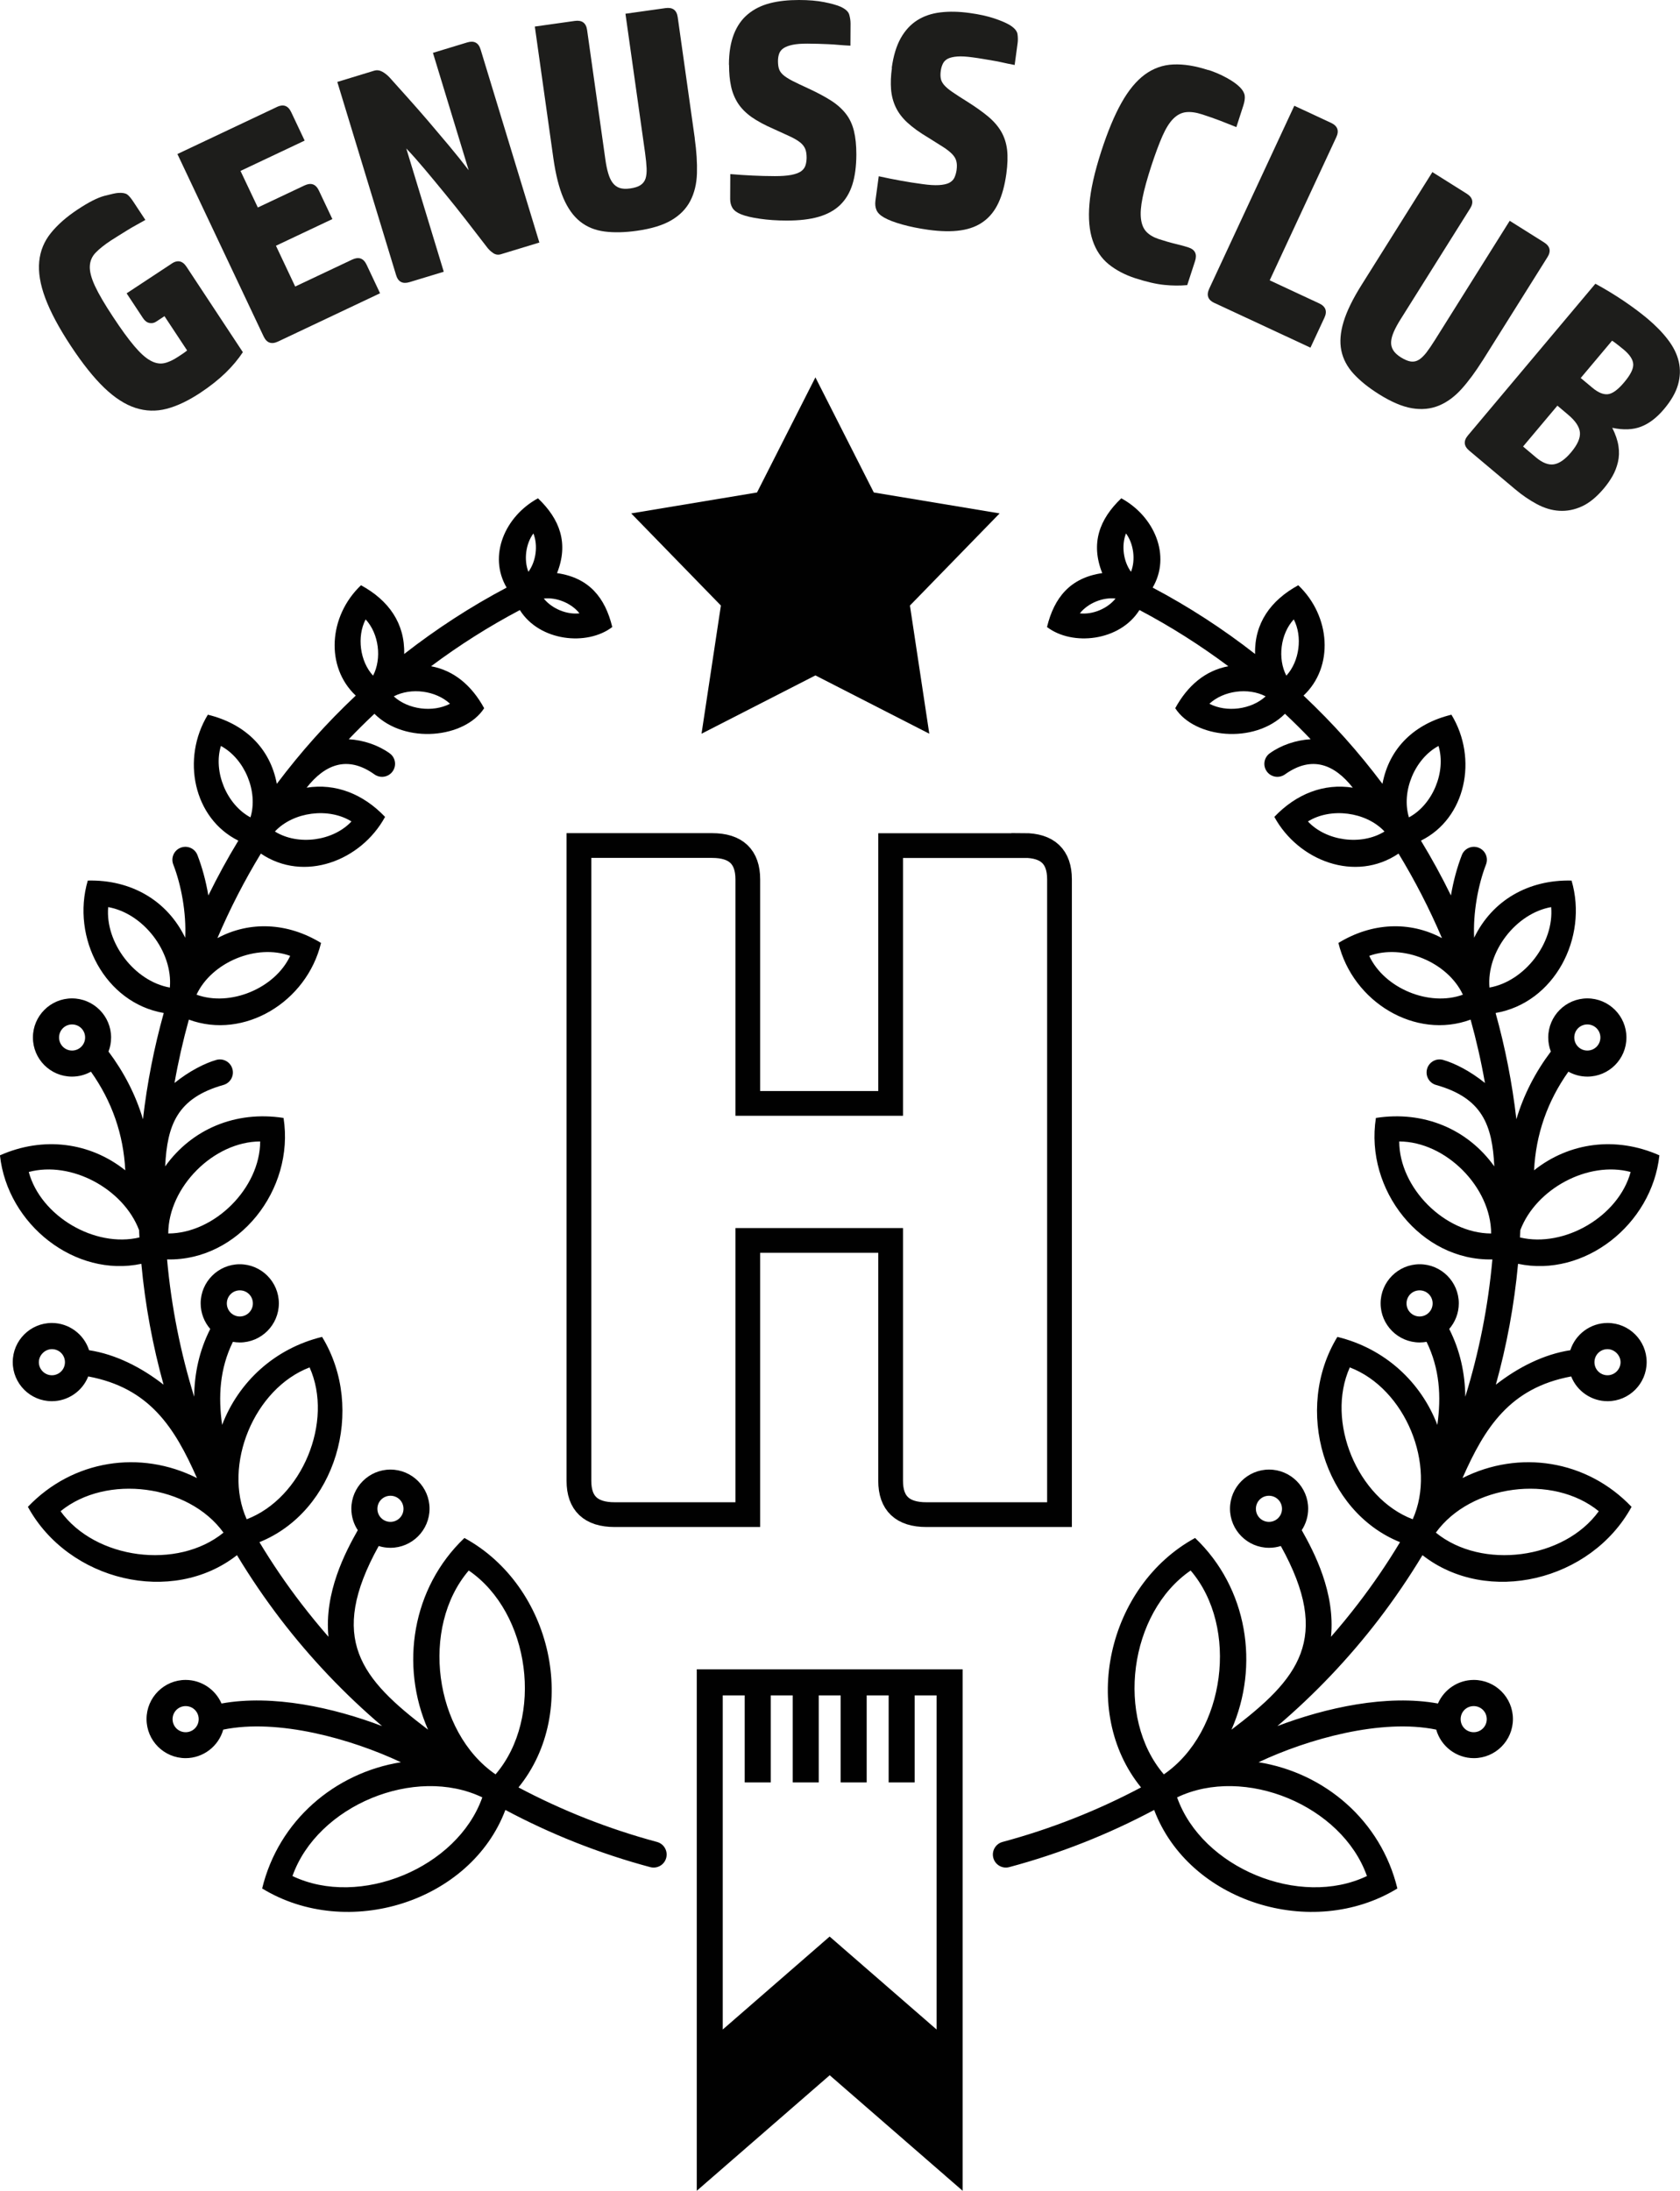
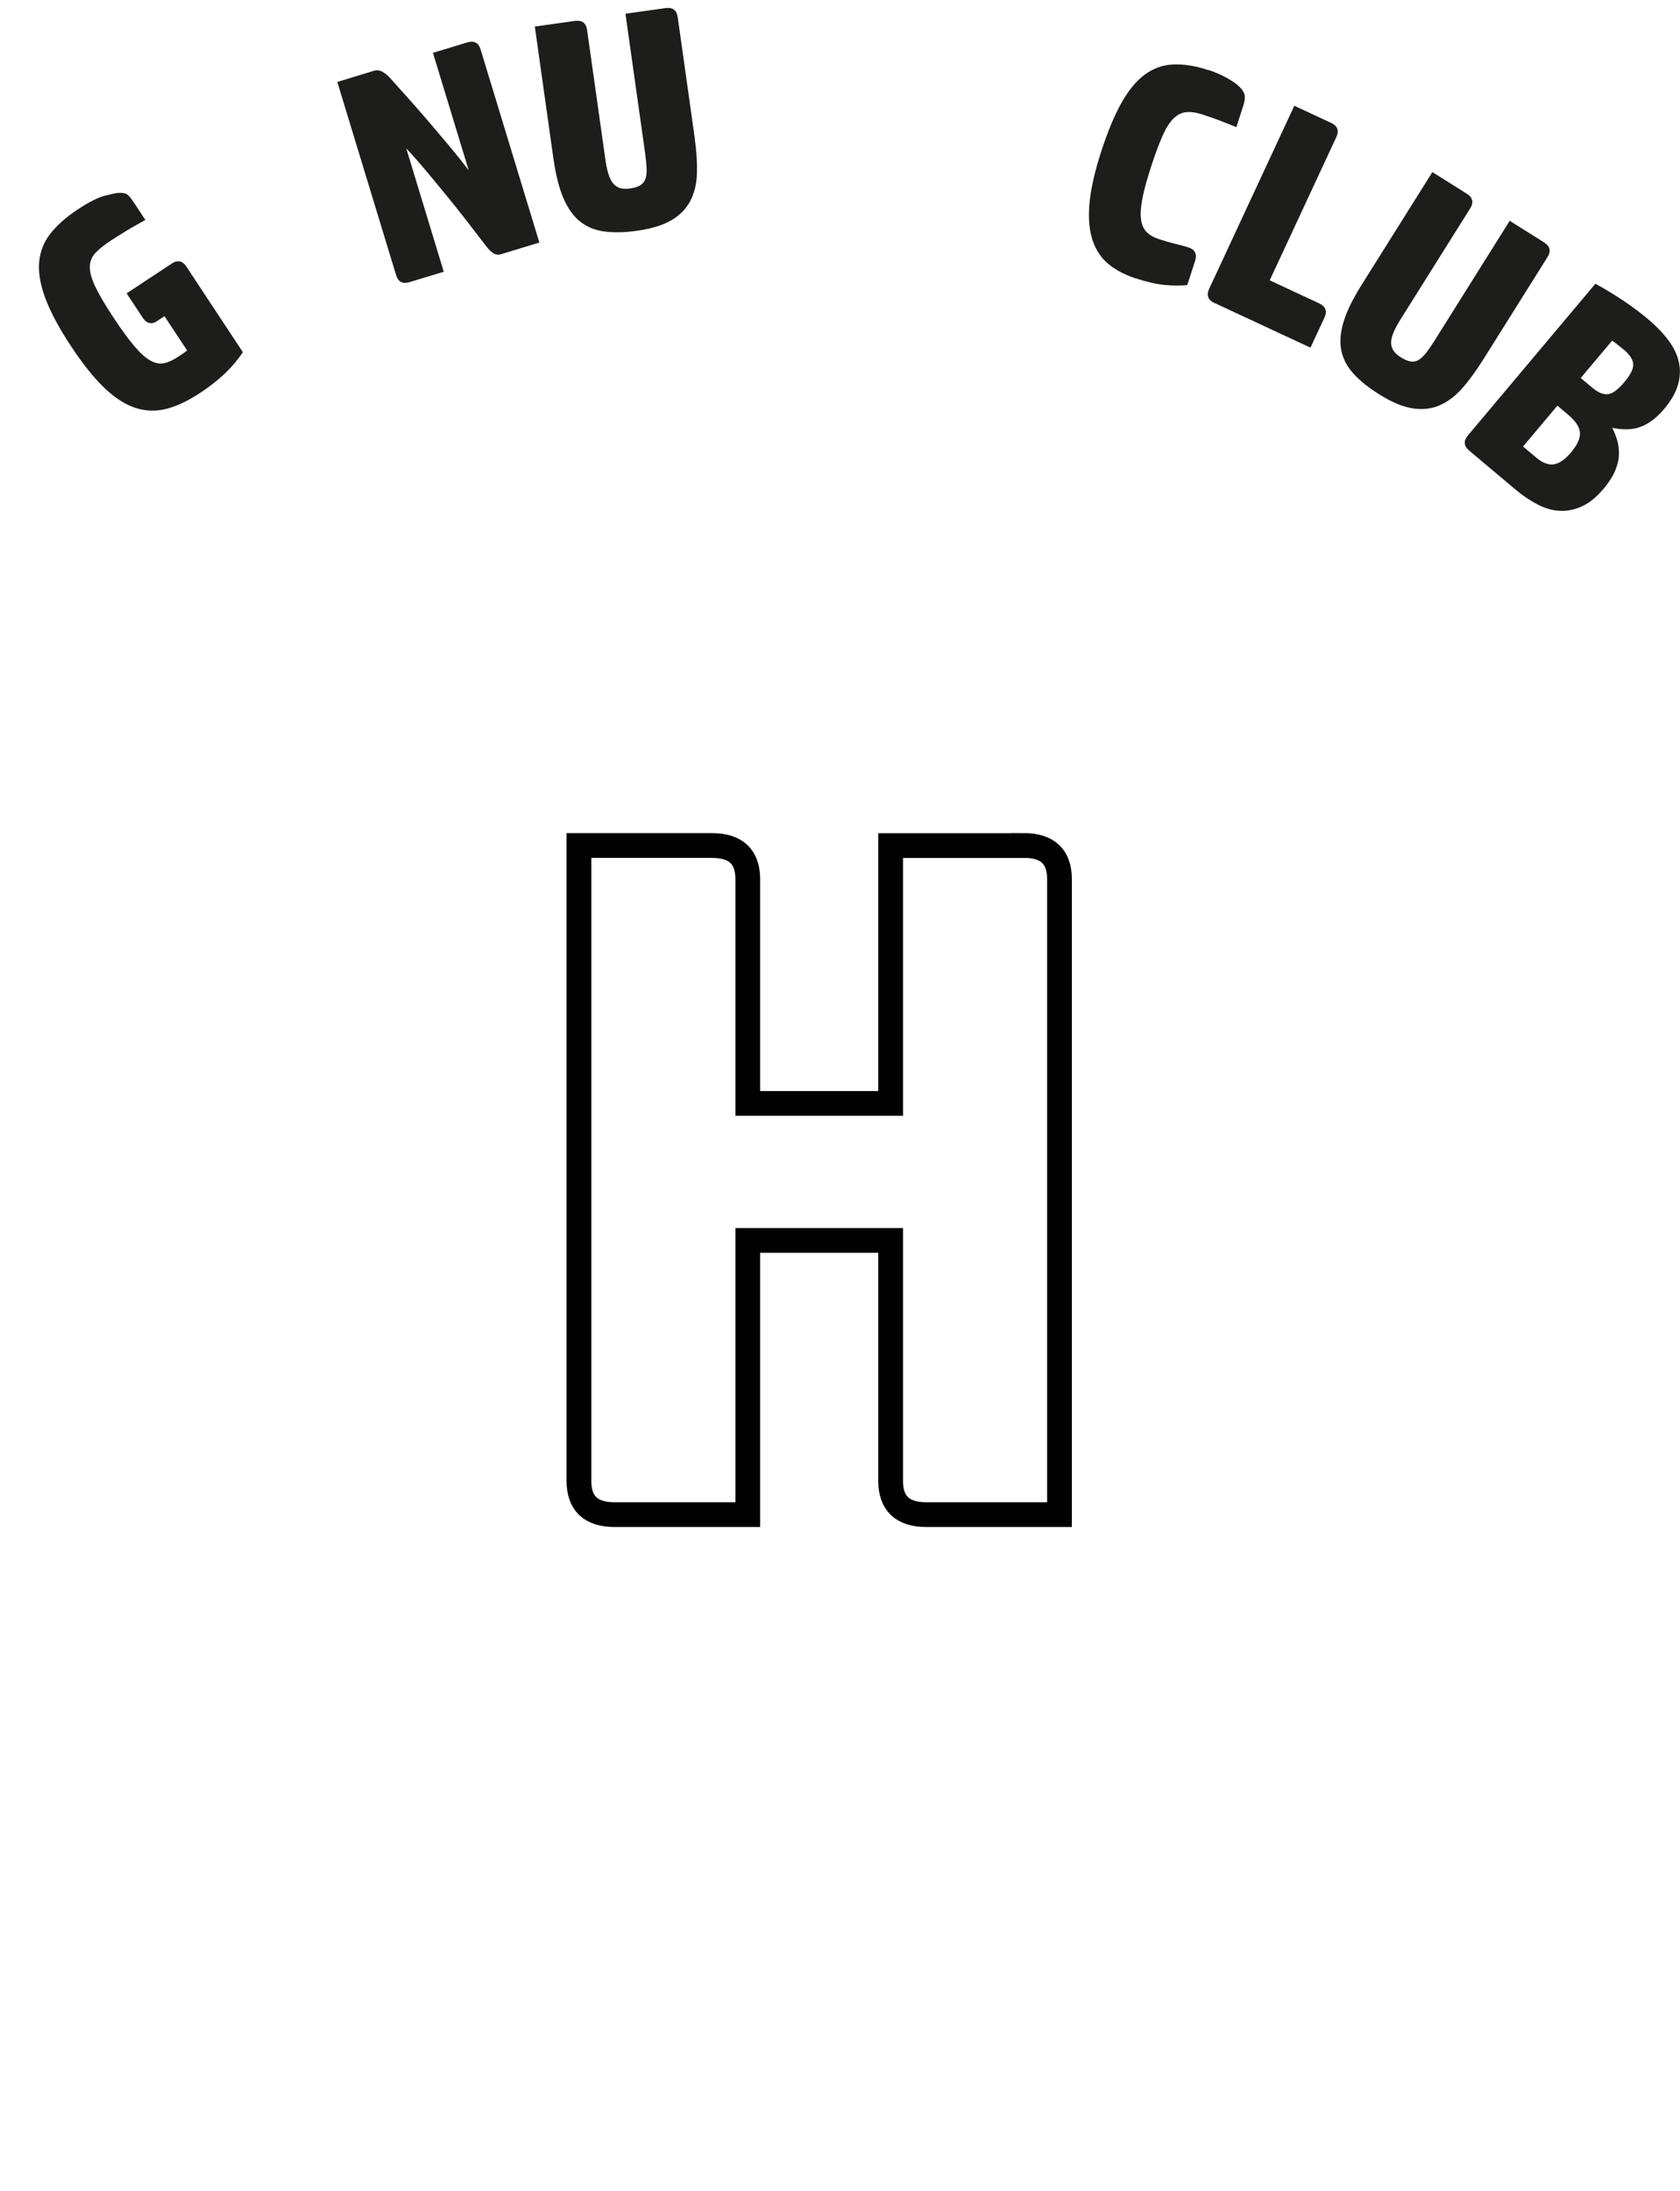
<svg xmlns="http://www.w3.org/2000/svg" id="Ebene_1" data-name="Ebene 1" viewBox="0 0 271.59 354.01">
  <defs>
    <style>
      .cls-1, .cls-2 {
        fill: #010101;
      }

      .cls-3 {
        fill: none;
        stroke: #010101;
        stroke-width: 4px;
      }

      .cls-2 {
        fill-rule: evenodd;
      }

      .cls-4 {
        fill: #1d1d1b;
      }
    </style>
  </defs>
-   <path class="cls-2" d="M38.77,208.51c-1.17,0-2.1.94-2.1,2.11s.94,2.11,2.1,2.11,2.11-.94,2.11-2.11-.93-2.11-2.11-2.11h0ZM124.6,273.96v14.06h-4.21v-14.06h-3.55v53.99l17.28-15.02,17.29,15.02v-53.99h-3.54v14.06h-4.21v-14.06h-3.55v14.06h-4.21v-14.06h-3.54v14.06h-4.21v-14.06h-3.54ZM155.62,269.74v84.27l-21.49-18.67-21.49,18.67v-84.27h42.99ZM229.49,208.51c1.17,0,2.11.94,2.11,2.11s-.94,2.11-2.11,2.11-2.11-.94-2.11-2.11.93-2.11,2.11-2.11h0ZM184.2,98.57c5.04,2.66,9.84,5.7,14.37,9.09-3.7.68-6.58,3.12-8.58,6.78,3.11,4.82,12.73,5.89,17.74.9,1.42,1.33,2.8,2.7,4.15,4.11-2.39.15-4.76.95-6.6,2.27-.94.67-1.17,1.98-.49,2.93.67.94,1.98,1.16,2.93.49,4.41-3.15,8.05-1.57,10.97,2.14-4.67-.74-9.13,1-12.68,4.72,3.88,7.11,13.1,10.65,20.08,5.93,2.65,4.36,5,8.92,7.02,13.66-5.22-2.8-11.34-2.52-16.74.78,2.32,9.57,12.47,15.68,21.37,12.39.93,3.35,1.71,6.77,2.32,10.24-2.36-1.91-4.9-3.2-6.77-3.73-1.12-.31-2.28.34-2.59,1.46-.31,1.12.34,2.28,1.46,2.59,7.47,2.11,9.09,6.46,9.41,13.16-4.29-6.01-11.39-9.04-19.14-7.83-1.82,11.63,7.29,23.14,18.83,22.86-.69,7.66-2.18,15.08-4.38,22.19-.05-3.8-.83-7.46-2.6-10.95.96-1.11,1.55-2.56,1.55-4.14,0-3.48-2.84-6.32-6.32-6.32s-6.32,2.84-6.32,6.32,2.83,6.32,6.32,6.32c.38,0,.75-.04,1.11-.1,2.12,4.33,2.39,8.86,1.74,13.42-2.65-6.93-8.48-12.35-16.16-14.22-7.12,11.68-2.21,28.2,10.13,33.17-2.07,3.44-4.33,6.76-6.77,9.93-1.4,1.83-2.87,3.62-4.39,5.36.71-7.15-2.73-13.68-4.73-17.23.65-.99,1.04-2.19,1.04-3.47,0-3.48-2.84-6.32-6.32-6.32s-6.32,2.84-6.32,6.32,2.83,6.32,6.32,6.32c.66,0,1.3-.1,1.9-.29,8.31,14.99,2.85,21.47-7.98,29.68,4.56-10.36,2.62-22.88-5.88-30.98-14.23,7.77-18.71,28.05-8.74,40.31-7.04,3.73-14.54,6.7-22.39,8.81-1.12.3-1.79,1.45-1.49,2.58.3,1.12,1.45,1.79,2.57,1.49,8.22-2.2,16.07-5.32,23.43-9.24,5.59,14.83,25.48,21.13,39.32,12.69-2.66-10.97-11.75-18.69-22.44-20.4,8.03-3.78,19.86-7.09,28.72-5.27.76,2.7,3.25,4.61,6.08,4.61,3.49,0,6.32-2.83,6.32-6.32s-2.84-6.32-6.32-6.32c-2.53,0-4.8,1.52-5.8,3.81-8.28-1.51-18.16.68-25.96,3.65,6.05-5.15,11.55-10.93,16.39-17.24,2.54-3.32,4.9-6.78,7.07-10.38,10.49,8.21,27.25,4.17,33.8-7.81-7.25-7.6-18.19-9.26-27.33-4.65,3.6-8.15,7.64-14.57,17.57-16.42.94,2.39,3.28,4,5.88,4,3.49,0,6.32-2.83,6.32-6.32s-2.84-6.32-6.32-6.32c-2.76,0-5.19,1.81-6.02,4.4-4.3.66-8.47,2.78-12.04,5.57,1.75-6.3,2.97-12.83,3.59-19.53,10.69,2.27,21.64-6.32,22.85-17.53-7.04-3.12-14.58-2.1-20.26,2.42.29-5.8,2.14-11.13,5.55-15.94.91.51,1.96.8,3.06.8,3.49,0,6.32-2.83,6.32-6.32s-2.84-6.32-6.32-6.32-6.32,2.84-6.32,6.32c0,.8.15,1.57.42,2.27-2.49,3.31-4.39,6.97-5.57,10.94-.68-5.87-1.81-11.61-3.36-17.17,9.48-1.63,15-12.13,12.28-21.4-6.99-.17-12.83,3.21-15.75,9.24-.19-4.01.63-8.5,1.92-11.84.42-1.08-.12-2.3-1.2-2.71-1.08-.42-2.3.12-2.71,1.2-.76,1.96-1.37,4.2-1.76,6.52-1.48-3.03-3.1-5.99-4.85-8.86,7.26-3.59,9.26-13.25,4.93-20.35-5.92,1.43-10.06,5.34-11.15,11.17-3.9-5.19-7.97-9.74-12.76-14.26,4.93-4.62,4.41-12.83-.85-17.83-4.48,2.45-7.11,6.16-6.98,11.11-5.17-4.04-10.71-7.64-16.56-10.73,3.02-5.16.27-11.52-5.07-14.43-3.55,3.38-4.99,7.28-3.08,12.09-5.17.75-7.77,3.94-8.93,8.71,4.07,3.12,11.77,2.32,14.94-2.74h0ZM238.24,275.69c1.17,0,2.11.94,2.11,2.11s-.94,2.11-2.11,2.11-2.11-.93-2.11-2.11.93-2.11,2.11-2.11h0ZM259.87,218.01c1.11,0,2.11.97,2.11,2.11s-.94,2.11-2.11,2.11-2.11-.94-2.11-2.11.93-2.11,2.11-2.11h0ZM256.61,165.54c1.17,0,2.11.94,2.11,2.11s-.94,2.11-2.11,2.11-2.11-.94-2.11-2.11.93-2.11,2.11-2.11h0ZM205.14,241.7c1.17,0,2.11.94,2.11,2.11s-.94,2.11-2.11,2.11-2.11-.94-2.11-2.11.93-2.11,2.11-2.11h0ZM204.58,112.51l.02.02c-2.32,2.13-6.31,2.64-9.09,1.19,2.3-2.13,6.27-2.65,9.07-1.21h0ZM223.77,134.32l.04.05c-3.72,2.3-9.39,1.56-12.37-1.63,3.68-2.29,9.35-1.57,12.34,1.58h0ZM245.72,199.96c.02-.4.04-.79.06-1.19,2.53-6.67,10.95-11.22,17.83-9.39-1.94,7.16-10.69,12.29-17.89,10.58h0ZM180.34,96.72c-1.31,1.63-3.7,2.63-5.77,2.39,1.3-1.64,3.7-2.63,5.77-2.39h0ZM182.84,92.4c-1.24-1.69-1.58-4.25-.81-6.2,1.24,1.67,1.57,4.26.81,6.2h0ZM188.15,286.72c-7.86-9.17-5.63-26.11,4.33-32.94,7.85,9.17,5.63,26.1-4.33,32.94h0ZM190.29,290.44c10.9-5.22,26.67,1.32,30.69,12.71-10.89,5.21-26.67-1.32-30.69-12.71h0ZM228.38,245.5c-8.96-3.41-14.09-15.8-10.17-24.54,8.96,3.41,14.09,15.79,10.17,24.54h0ZM232.12,247.66c5.62-7.77,18.91-9.52,26.34-3.46-5.61,7.77-18.91,9.52-26.34,3.46h0ZM241.06,199.32c-7.51-.02-14.84-7.36-14.86-14.87,7.53.02,14.84,7.38,14.86,14.87h0ZM236.49,160.73c-5.44,1.99-12.69-1.02-15.14-6.27,5.44-1.99,12.69,1.02,15.14,6.27h0ZM240.79,159.58c-.5-5.78,4.27-11.99,9.97-13,.51,5.77-4.27,11.99-9.97,13h0ZM227.77,132.08c-1.28-4.17.94-9.48,4.78-11.54,1.27,4.17-.94,9.48-4.78,11.54h0ZM207.95,109.18c-1.44-2.77-.95-6.76,1.2-9.09,1.44,2.75.94,6.77-1.2,9.09h0ZM84.06,98.57c-5.04,2.66-9.84,5.7-14.37,9.09,3.7.68,6.58,3.12,8.58,6.78-3.11,4.82-12.73,5.89-17.74.9-1.42,1.33-2.8,2.7-4.15,4.11,2.39.15,4.76.95,6.6,2.27.95.67,1.17,1.98.49,2.93-.67.94-1.98,1.16-2.93.49-4.41-3.15-8.05-1.57-10.97,2.14,4.67-.74,9.13,1,12.68,4.72-3.88,7.11-13.1,10.65-20.08,5.93-2.65,4.36-5,8.92-7.02,13.66,5.22-2.8,11.34-2.52,16.75.78-2.32,9.57-12.46,15.68-21.37,12.39-.93,3.35-1.71,6.77-2.32,10.24,2.36-1.91,4.9-3.2,6.77-3.73,1.12-.31,2.28.34,2.59,1.46.32,1.12-.34,2.28-1.46,2.59-7.47,2.11-9.08,6.46-9.41,13.16,4.29-6.01,11.39-9.04,19.14-7.83,1.82,11.63-7.29,23.14-18.83,22.86.69,7.66,2.18,15.08,4.38,22.19.04-3.8.83-7.46,2.6-10.95-.96-1.11-1.55-2.56-1.55-4.14,0-3.48,2.84-6.32,6.32-6.32s6.32,2.84,6.32,6.32-2.84,6.32-6.32,6.32c-.38,0-.75-.04-1.11-.1-2.13,4.33-2.39,8.86-1.74,13.42,2.65-6.93,8.48-12.35,16.16-14.22,7.12,11.68,2.21,28.2-10.13,33.17,2.07,3.44,4.33,6.76,6.77,9.93,1.41,1.83,2.87,3.62,4.39,5.36-.71-7.15,2.73-13.68,4.74-17.23-.66-.99-1.04-2.19-1.04-3.47,0-3.48,2.84-6.32,6.32-6.32s6.32,2.84,6.32,6.32-2.84,6.32-6.32,6.32c-.66,0-1.3-.1-1.9-.29-8.31,14.99-2.86,21.47,7.98,29.68-4.56-10.36-2.62-22.88,5.88-30.98,14.23,7.77,18.71,28.05,8.74,40.31,7.04,3.73,14.54,6.7,22.39,8.81,1.12.3,1.79,1.45,1.49,2.58-.3,1.12-1.45,1.79-2.58,1.49-8.22-2.2-16.07-5.32-23.42-9.24-5.59,14.83-25.48,21.13-39.32,12.69,2.66-10.97,11.75-18.69,22.43-20.4-8.03-3.78-19.86-7.09-28.72-5.27-.76,2.7-3.25,4.61-6.08,4.61-3.49,0-6.32-2.83-6.32-6.32s2.84-6.32,6.32-6.32c2.53,0,4.8,1.52,5.8,3.81,8.28-1.51,18.16.68,25.96,3.65-6.05-5.15-11.55-10.93-16.39-17.24-2.54-3.32-4.9-6.78-7.07-10.38-10.49,8.21-27.25,4.17-33.8-7.81,7.25-7.6,18.18-9.26,27.33-4.65-3.6-8.15-7.64-14.57-17.58-16.42-.94,2.39-3.28,4-5.88,4-3.49,0-6.32-2.83-6.32-6.32s2.84-6.32,6.32-6.32c2.76,0,5.19,1.81,6.02,4.4,4.3.66,8.47,2.78,12.04,5.57-1.75-6.3-2.97-12.83-3.59-19.53-10.69,2.27-21.64-6.32-22.86-17.53,7.04-3.12,14.58-2.1,20.26,2.42-.29-5.8-2.14-11.13-5.55-15.94-.91.51-1.95.8-3.06.8-3.49,0-6.32-2.83-6.32-6.32s2.84-6.32,6.32-6.32,6.32,2.84,6.32,6.32c0,.8-.15,1.57-.42,2.27,2.48,3.31,4.39,6.97,5.57,10.94.67-5.87,1.81-11.61,3.36-17.17-9.48-1.63-15-12.13-12.28-21.4,6.99-.17,12.83,3.21,15.75,9.24.19-4.01-.63-8.5-1.93-11.84-.42-1.08.12-2.3,1.2-2.71,1.08-.42,2.3.12,2.71,1.2.76,1.96,1.37,4.2,1.76,6.52,1.49-3.03,3.1-5.99,4.85-8.86-7.25-3.59-9.26-13.25-4.93-20.35,5.91,1.43,10.06,5.34,11.15,11.17,3.91-5.19,7.97-9.74,12.76-14.26-4.93-4.62-4.41-12.83.85-17.83,4.49,2.45,7.11,6.16,6.98,11.11,5.18-4.04,10.71-7.64,16.56-10.73-3.02-5.16-.27-11.52,5.07-14.43,3.55,3.38,4.99,7.28,3.08,12.09,5.17.75,7.77,3.94,8.93,8.71-4.07,3.12-11.77,2.32-14.94-2.74h0ZM30.01,275.69c-1.17,0-2.11.94-2.11,2.11s.94,2.11,2.11,2.11,2.11-.93,2.11-2.11-.93-2.11-2.11-2.11h0ZM8.39,218.01c-1.12,0-2.11.97-2.11,2.11s.94,2.11,2.11,2.11,2.11-.94,2.11-2.11-.93-2.11-2.11-2.11h0ZM11.65,165.54c-1.17,0-2.1.94-2.1,2.11s.94,2.11,2.1,2.11,2.11-.94,2.11-2.11-.93-2.11-2.11-2.11h0ZM63.12,241.7c-1.17,0-2.11.94-2.11,2.11s.94,2.11,2.11,2.11,2.11-.94,2.11-2.11-.93-2.11-2.11-2.11h0ZM63.68,112.51l-.02.02c2.32,2.13,6.31,2.64,9.09,1.19-2.3-2.13-6.27-2.65-9.06-1.21h0ZM44.49,134.32l-.04.05c3.72,2.3,9.38,1.56,12.37-1.63-3.68-2.29-9.35-1.57-12.34,1.58h0ZM22.54,199.96c-.02-.4-.04-.79-.06-1.19-2.53-6.67-10.95-11.22-17.83-9.39,1.94,7.16,10.69,12.29,17.89,10.58h0ZM87.91,96.72c1.31,1.63,3.7,2.63,5.77,2.39-1.3-1.64-3.7-2.63-5.77-2.39h0ZM85.42,92.4c1.24-1.69,1.58-4.25.81-6.2-1.24,1.67-1.57,4.26-.81,6.2h0ZM80.11,286.72c7.86-9.17,5.63-26.11-4.33-32.94-7.85,9.17-5.63,26.1,4.33,32.94h0ZM77.97,290.44c-10.9-5.22-26.67,1.32-30.69,12.71,10.89,5.21,26.67-1.32,30.69-12.71h0ZM39.88,245.5c8.96-3.41,14.09-15.8,10.17-24.54-8.95,3.41-14.09,15.79-10.17,24.54h0ZM36.13,247.66c-5.61-7.77-18.91-9.52-26.34-3.46,5.61,7.77,18.91,9.52,26.34,3.46h0ZM27.2,199.32c7.51-.02,14.84-7.36,14.86-14.87-7.53.02-14.84,7.38-14.86,14.87h0ZM31.77,160.73c5.44,1.99,12.69-1.02,15.14-6.27-5.44-1.99-12.69,1.02-15.14,6.27h0ZM27.46,159.58c.5-5.78-4.27-11.99-9.97-13-.5,5.77,4.27,11.99,9.97,13h0ZM40.49,132.08c1.28-4.17-.94-9.48-4.78-11.54-1.27,4.17.94,9.48,4.78,11.54h0ZM60.31,109.18c1.44-2.77.95-6.76-1.2-9.09-1.44,2.75-.94,6.77,1.2,9.09h0Z" />
-   <path class="cls-1" d="M131.83,60.96l-9.45,18.62-20.34,3.38,14.5,14.89-3.13,20.71,18.41-9.42,18.41,9.42-3.13-20.71,14.5-14.89-20.34-3.38-9.45-18.62Z" />
  <path class="cls-3" d="M165.51,136.62c3.85,0,5.77,1.82,5.77,5.47v102.66h-21.53c-3.85,0-5.77-1.82-5.77-5.46v-38.85h-23.09v44.31h-21.53c-3.85,0-5.77-1.82-5.77-5.46v-102.66h21.53c3.85,0,5.77,1.82,5.77,5.47v36.2h23.09v-41.66h21.53Z" />
  <g>
    <path class="cls-4" d="M27.72,42.61c.98-.65,1.78-.48,2.42.48l9.12,13.82c-.74,1.12-1.66,2.23-2.78,3.32-1.12,1.09-2.49,2.18-4.12,3.26-1.93,1.27-3.73,2.13-5.43,2.57-1.69.44-3.37.39-5.04-.15-1.66-.54-3.34-1.62-5.03-3.24-1.69-1.62-3.48-3.86-5.38-6.73-1.95-2.95-3.33-5.54-4.16-7.77-.83-2.22-1.15-4.2-.98-5.92.17-1.72.8-3.25,1.88-4.59,1.08-1.34,2.53-2.62,4.35-3.82,1.77-1.17,3.2-1.9,4.31-2.19s1.86-.46,2.26-.48c.66-.04,1.13.05,1.42.25.29.21.62.6,1,1.18l1.94,2.94c-.44.25-.92.52-1.45.81-.53.29-1.05.59-1.56.91-.51.32-.99.61-1.45.9-.46.28-.83.52-1.12.71-1.03.68-1.84,1.32-2.44,1.94-.6.61-.92,1.35-.96,2.2-.04.86.24,1.93.84,3.22.6,1.29,1.57,2.94,2.9,4.95,1.33,2.02,2.47,3.59,3.43,4.72.95,1.13,1.82,1.92,2.6,2.35.78.44,1.52.58,2.22.44.7-.14,1.45-.49,2.27-1.03.21-.14.45-.3.71-.47.26-.17.52-.36.76-.56l-3.66-5.54-1.34.88c-.34.23-.71.3-1.1.22-.39-.08-.74-.34-1.03-.78l-2.65-4.01,7.24-4.77Z" />
-     <path class="cls-4" d="M44.74,17.29c1.06-.5,1.83-.23,2.33.82l2.18,4.61-10.37,4.9,2.8,5.91,7.54-3.56c1.06-.5,1.83-.23,2.33.82l2.18,4.61-9.12,4.31,3.11,6.59,9.21-4.35c1.06-.5,1.83-.23,2.33.82l2.18,4.62-16.49,7.8c-1.06.5-1.83.23-2.33-.82l-13.94-29.48,16.06-7.59Z" />
    <path class="cls-4" d="M87.2,39.19l-6.21,1.89c-.45.14-.88.08-1.27-.19-.39-.26-.73-.59-1.02-.98-1.1-1.43-2.21-2.87-3.35-4.34-1.14-1.47-2.27-2.89-3.41-4.27-1.13-1.38-2.23-2.71-3.29-3.97-1.06-1.26-2.05-2.38-2.97-3.34l6.06,19.92-5.53,1.68c-1.12.34-1.85-.04-2.18-1.15l-9.5-31.2,5.94-1.81c.45-.14.9-.08,1.34.16.44.25.83.56,1.18.94.85.95,1.81,2.02,2.89,3.22,1.07,1.19,2.17,2.45,3.3,3.76,1.13,1.32,2.26,2.66,3.4,4.02,1.14,1.36,2.2,2.69,3.19,3.98l-5.78-18.97,5.53-1.68c1.12-.34,1.85.04,2.18,1.15l9.5,31.2Z" />
    <path class="cls-4" d="M112.31,22.37c.29,2.06.41,3.94.36,5.63-.05,1.69-.41,3.18-1.07,4.45-.66,1.28-1.68,2.32-3.05,3.13-1.37.81-3.23,1.38-5.57,1.71-1.97.28-3.72.32-5.25.12-1.53-.2-2.84-.73-3.93-1.6-1.09-.86-2-2.12-2.71-3.77-.71-1.65-1.25-3.8-1.63-6.45l-3-21.3,6.47-.91c1.16-.16,1.82.33,1.98,1.47l2.96,20.96c.12.85.27,1.59.46,2.21.18.62.42,1.14.72,1.53.3.39.67.67,1.12.82.45.15,1.02.18,1.71.08.72-.1,1.28-.28,1.67-.54.39-.26.66-.61.81-1.06.14-.45.2-1.01.17-1.68-.03-.66-.11-1.47-.24-2.42l-3.18-22.53,6.47-.91c1.16-.16,1.82.32,1.98,1.47l2.76,19.58Z" />
-     <path class="cls-4" d="M117.84,10.45c0-1.95.28-3.59.8-4.93.53-1.34,1.28-2.41,2.27-3.23s2.17-1.41,3.56-1.77C125.86.16,127.43,0,129.17,0c1.58,0,2.93.12,4.05.34,1.12.22,1.99.46,2.63.73.82.37,1.3.8,1.44,1.3.14.5.21.97.21,1.44l-.02,3.57c-.73-.03-1.37-.08-1.94-.13-.57-.05-1.12-.09-1.66-.11-.54-.02-1.07-.04-1.61-.06-.54-.02-1.12-.03-1.75-.03-.98,0-1.78.06-2.39.19-.62.13-1.1.31-1.45.54-.35.23-.59.53-.72.89-.13.36-.19.76-.19,1.19,0,.5.05.92.16,1.26.11.35.33.67.66.97.33.3.82.61,1.46.95.65.33,1.52.75,2.62,1.25,1.45.67,2.67,1.32,3.66,1.95.99.63,1.79,1.35,2.41,2.14s1.05,1.72,1.31,2.78c.26,1.06.39,2.33.39,3.82-.01,1.88-.22,3.49-.64,4.83-.42,1.33-1.08,2.44-1.98,3.31-.9.87-2.07,1.51-3.49,1.92-1.42.41-3.16.61-5.21.6-1.52,0-2.94-.1-4.26-.29-1.33-.19-2.35-.43-3.08-.73-.66-.27-1.12-.61-1.37-1.02-.25-.41-.37-.9-.37-1.46l.02-4.01c1.23.1,2.43.19,3.6.24,1.17.05,2.37.09,3.6.09,1.07,0,1.95-.06,2.63-.19s1.2-.32,1.57-.56c.36-.25.61-.56.74-.94.13-.38.19-.8.2-1.26,0-.59-.07-1.08-.23-1.46-.16-.38-.43-.73-.82-1.04-.39-.31-.93-.63-1.61-.95-.68-.32-1.54-.71-2.58-1.18-1.48-.64-2.69-1.29-3.64-1.95-.94-.67-1.68-1.41-2.22-2.24-.53-.83-.91-1.75-1.12-2.76-.22-1.01-.32-2.16-.32-3.45Z" />
-     <path class="cls-4" d="M144.16,10.97c.26-1.93.75-3.53,1.44-4.78.7-1.25,1.59-2.22,2.67-2.91,1.08-.69,2.34-1.11,3.76-1.28,1.43-.17,3-.14,4.72.1,1.56.21,2.89.51,3.97.87,1.08.36,1.92.72,2.51,1.07.76.47,1.18.96,1.26,1.47.07.51.08.99.02,1.45l-.48,3.54c-.71-.13-1.35-.26-1.91-.39-.56-.13-1.1-.24-1.63-.32-.53-.09-1.06-.18-1.59-.27-.53-.09-1.11-.18-1.73-.26-.97-.13-1.77-.18-2.4-.13-.63.05-1.13.16-1.51.34-.37.19-.65.45-.82.79-.17.34-.29.73-.35,1.15-.07.49-.07.92,0,1.27.06.36.24.71.53,1.05.29.34.73.72,1.33,1.13.6.42,1.41.94,2.44,1.58,1.35.85,2.48,1.66,3.38,2.41.9.76,1.6,1.57,2.1,2.44.5.87.81,1.85.94,2.93.12,1.08.08,2.36-.12,3.84-.26,1.87-.68,3.43-1.27,4.7-.59,1.27-1.39,2.28-2.4,3.02-1.01.75-2.25,1.23-3.71,1.44-1.46.22-3.21.19-5.25-.09-1.5-.21-2.9-.49-4.19-.85-1.29-.36-2.27-.74-2.95-1.13-.62-.35-1.03-.75-1.22-1.19-.19-.44-.25-.94-.18-1.5l.54-3.98c1.21.27,2.39.5,3.54.71,1.15.21,2.34.4,3.56.56,1.06.15,1.94.2,2.63.16.69-.04,1.23-.16,1.63-.35.39-.2.68-.47.86-.83.17-.36.29-.77.36-1.22.08-.59.07-1.08-.04-1.48-.1-.4-.33-.78-.68-1.14-.35-.36-.84-.75-1.47-1.15-.63-.4-1.43-.91-2.4-1.51-1.39-.82-2.5-1.63-3.35-2.41-.85-.78-1.48-1.62-1.9-2.51-.42-.89-.67-1.85-.75-2.88-.08-1.03-.04-2.18.14-3.46Z" />
    <path class="cls-4" d="M195.34,11.3c1.02.33,2,.75,2.95,1.27.95.52,1.67,1.03,2.17,1.54.45.46.7.91.76,1.34.06.44-.02.97-.22,1.6l-1.13,3.49c-.88-.35-1.76-.7-2.63-1.04-.87-.33-1.83-.67-2.88-1.01-1.02-.33-1.9-.45-2.65-.36-.74.09-1.42.44-2.04,1.06-.62.62-1.2,1.55-1.75,2.79-.55,1.25-1.15,2.86-1.8,4.84-.66,2.04-1.14,3.75-1.41,5.12-.28,1.37-.37,2.5-.26,3.41.11.9.4,1.61.88,2.11.48.5,1.15.89,1.99,1.17.99.32,1.91.59,2.76.79.85.2,1.52.39,2.04.56,1.08.35,1.44,1.09,1.07,2.22l-1.26,3.87c-1.16.11-2.4.1-3.7-.03-1.3-.13-2.87-.49-4.7-1.08-1.68-.55-3.11-1.3-4.3-2.26-1.18-.96-2.05-2.24-2.59-3.84-.54-1.6-.72-3.57-.52-5.9.19-2.33.83-5.16,1.91-8.5,1.04-3.21,2.13-5.82,3.27-7.85,1.14-2.03,2.4-3.55,3.77-4.56,1.38-1.01,2.91-1.56,4.59-1.63,1.69-.08,3.58.22,5.68.91Z" />
    <path class="cls-4" d="M196.34,48.97c-1.06-.49-1.35-1.26-.86-2.31l13.76-29.57,5.93,2.76c1.06.49,1.35,1.27.86,2.31l-10.77,23.14,7.99,3.72c1.06.49,1.34,1.27.86,2.31l-2.26,4.85-15.51-7.22Z" />
    <path class="cls-4" d="M239.66,58.28c-1.11,1.76-2.22,3.28-3.35,4.54-1.13,1.26-2.36,2.17-3.69,2.72-1.33.55-2.78.69-4.35.43-1.57-.26-3.36-1.02-5.36-2.28-1.69-1.06-3.05-2.16-4.09-3.29-1.04-1.14-1.7-2.39-1.98-3.76-.28-1.37-.16-2.91.36-4.63.52-1.72,1.49-3.71,2.92-5.98l11.44-18.22,5.54,3.48c.99.62,1.18,1.42.56,2.4l-11.25,17.92c-.46.73-.82,1.39-1.08,1.99-.26.59-.41,1.14-.44,1.63-.03.49.08.94.33,1.35.25.41.66.8,1.25,1.17.62.38,1.16.61,1.62.67.47.06.9-.04,1.3-.29.4-.25.8-.65,1.21-1.17.4-.53.86-1.19,1.37-2.01l12.09-19.27,5.54,3.48c.99.62,1.18,1.42.56,2.4l-10.51,16.75Z" />
    <path class="cls-4" d="M257.93,45.86c1.59.86,3.11,1.79,4.57,2.77,1.46.99,2.73,1.94,3.82,2.85,1.33,1.12,2.44,2.25,3.32,3.41.89,1.16,1.47,2.34,1.75,3.55.28,1.21.24,2.45-.12,3.72s-1.11,2.57-2.24,3.92c-1.19,1.42-2.44,2.37-3.75,2.87-1.31.5-2.85.56-4.64.18.52,1.04.86,2.02,1,2.94.14.92.11,1.78-.08,2.59-.19.81-.48,1.57-.88,2.27-.4.7-.86,1.35-1.37,1.96-1.19,1.42-2.39,2.4-3.59,2.94-1.2.55-2.41.78-3.63.71-1.22-.07-2.42-.43-3.62-1.07-1.2-.64-2.38-1.44-3.54-2.42l-7.4-6.22c-.9-.75-.97-1.57-.23-2.46l20.6-24.51ZM246.23,72.16l2.1,1.77c1.04.87,2,1.24,2.88,1.1.88-.14,1.82-.8,2.79-1.96,1.02-1.22,1.49-2.28,1.41-3.19-.08-.91-.71-1.86-1.9-2.86l-1.74-1.47-5.55,6.6ZM255.54,61.08l1.89,1.58c.92.77,1.75,1.12,2.5,1.04.75-.08,1.64-.73,2.66-1.95,1-1.19,1.48-2.15,1.44-2.9-.04-.74-.55-1.53-1.54-2.36-.24-.2-.56-.46-.96-.77-.4-.31-.7-.54-.92-.67l-5.07,6.03Z" />
  </g>
</svg>